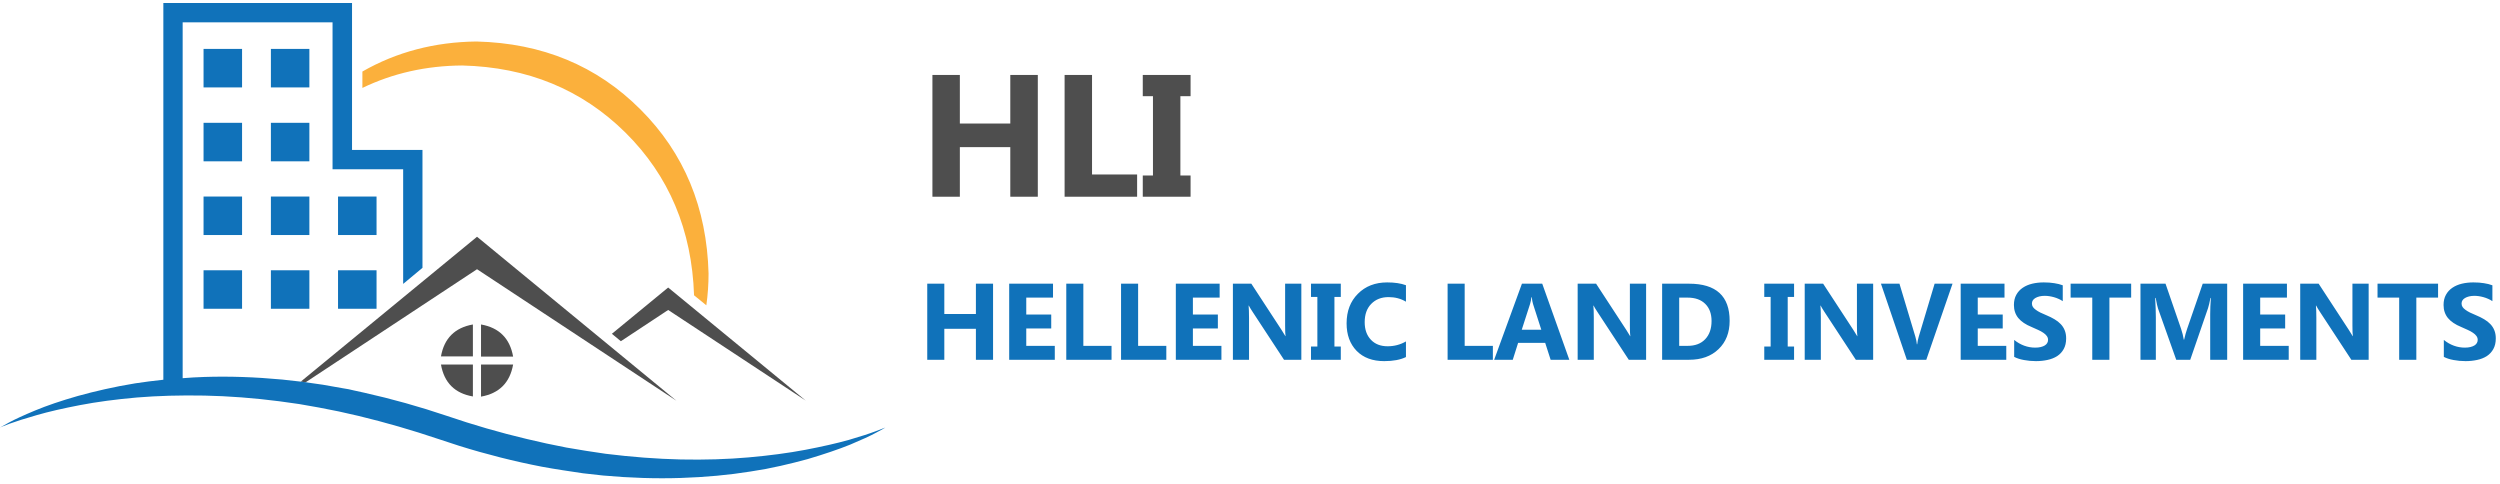
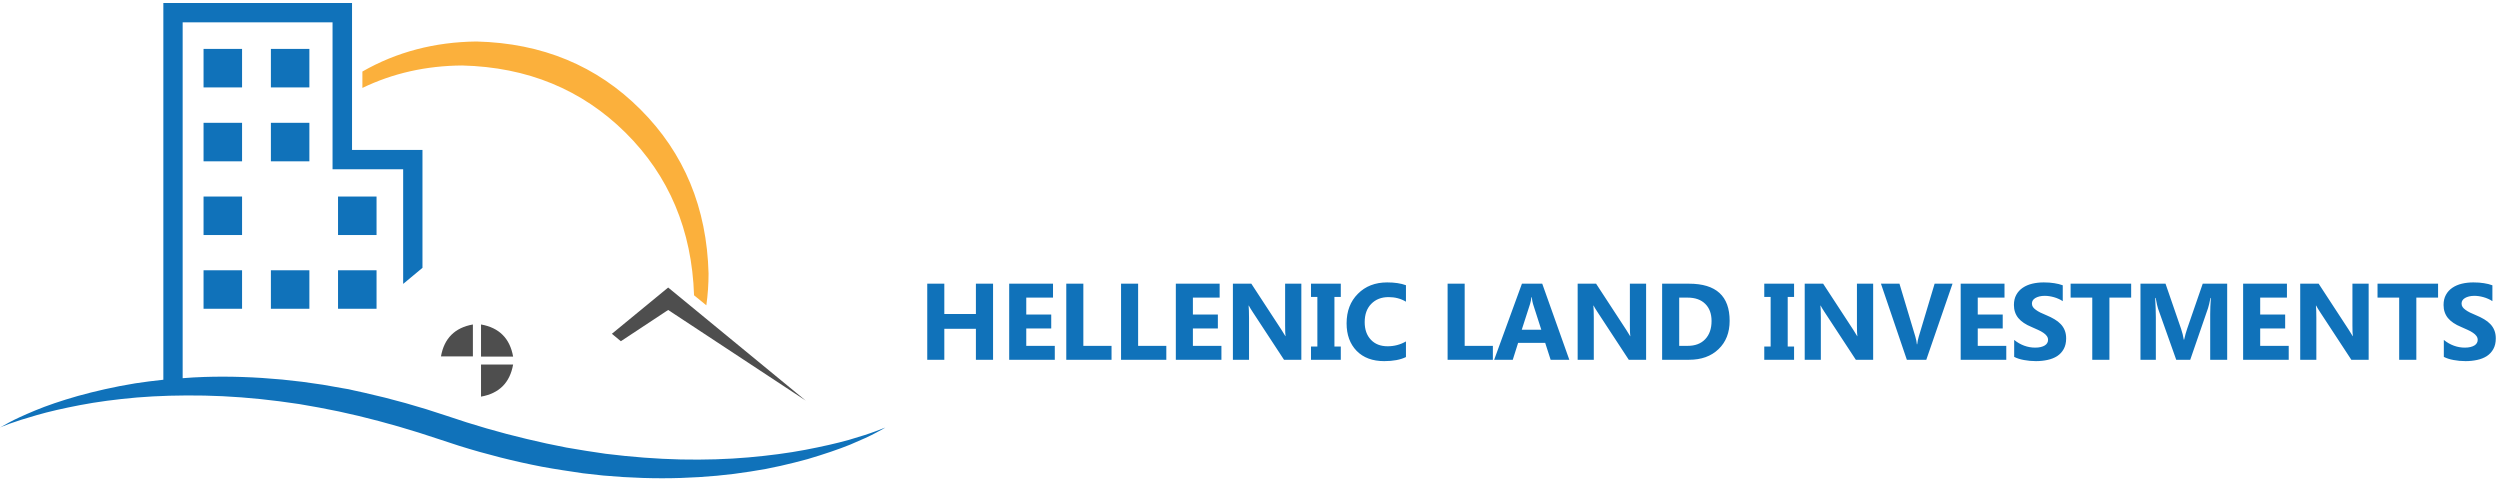
<svg xmlns="http://www.w3.org/2000/svg" xmlns:ns1="http://www.inkscape.org/namespaces/inkscape" version="1.1" width="575" height="111.25" id="svg2" xml:space="preserve">
  <defs id="defs6" />
  <g transform="matrix(1.25,0,0,-1.25,0,111.25)" id="g10">
    <g transform="scale(0.1,0.1)" id="g12">
-       <path d="m 555.941,187.512 c 2.11,-0.242 4.219,-0.551 6.36,-0.981 L 877.73,394.621 1244.65,152.59 877.73,454.379 553.398,187.82 c 0.864,-0.191 1.68,-0.308 2.543,-0.308" ns1:connector-curvature="0" id="path14" style="fill:#4e4e4e;fill-opacity:1;fill-rule:evenodd;stroke:none" />
      <path d="m 374.531,729.148 70.859,0 0,70.863 -70.859,0 0,-70.863 z" ns1:connector-curvature="0" id="path16" style="fill:#1072ba;fill-opacity:1;fill-rule:evenodd;stroke:none" />
      <path d="m 374.531,593.172 70.859,0 0,70.859 -70.859,0 0,-70.859 z" ns1:connector-curvature="0" id="path18" style="fill:#1072ba;fill-opacity:1;fill-rule:evenodd;stroke:none" />
      <path d="m 374.531,457.551 70.859,0 0,70.82 -70.859,0 0,-70.82 z" ns1:connector-curvature="0" id="path20" style="fill:#1072ba;fill-opacity:1;fill-rule:evenodd;stroke:none" />
      <path d="m 374.531,321.879 70.859,0 0,70.82 -70.859,0 0,-70.82 z" ns1:connector-curvature="0" id="path22" style="fill:#1072ba;fill-opacity:1;fill-rule:evenodd;stroke:none" />
      <path d="m 498.441,729.148 70.82,0 0,70.863 -70.82,0 0,-70.863 z" ns1:connector-curvature="0" id="path24" style="fill:#1072ba;fill-opacity:1;fill-rule:evenodd;stroke:none" />
      <path d="m 498.441,593.172 70.82,0 0,70.859 -70.82,0 0,-70.859 z" ns1:connector-curvature="0" id="path26" style="fill:#1072ba;fill-opacity:1;fill-rule:evenodd;stroke:none" />
-       <path d="m 498.441,457.551 70.82,0 0,70.82 -70.82,0 0,-70.82 z" ns1:connector-curvature="0" id="path28" style="fill:#1072ba;fill-opacity:1;fill-rule:evenodd;stroke:none" />
      <path d="m 498.441,321.879 70.82,0 0,70.82 -70.82,0 0,-70.82 z" ns1:connector-curvature="0" id="path30" style="fill:#1072ba;fill-opacity:1;fill-rule:evenodd;stroke:none" />
      <path d="m 621.988,457.551 70.863,0 0,70.82 -70.863,0 0,-70.82 z" ns1:connector-curvature="0" id="path32" style="fill:#1072ba;fill-opacity:1;fill-rule:evenodd;stroke:none" />
      <path d="m 621.988,321.879 70.863,0 0,70.82 -70.863,0 0,-70.82 z" ns1:connector-curvature="0" id="path34" style="fill:#1072ba;fill-opacity:1;fill-rule:evenodd;stroke:none" />
      <path d="m 885.078,233.879 59.063,0 c -5.942,33.473 -25.621,53.16 -59.063,59.101 l 0,-59.101" ns1:connector-curvature="0" id="path36" style="fill:#4e4e4e;fill-opacity:1;fill-rule:evenodd;stroke:none" />
      <path d="m 870.121,234.191 0,58.789 c -33.242,-5.941 -52.851,-25.511 -58.75,-58.789 l 58.75,0" ns1:connector-curvature="0" id="path38" style="fill:#4e4e4e;fill-opacity:1;fill-rule:evenodd;stroke:none" />
-       <path d="m 870.121,219.27 -58.75,0 c 5.899,-33.481 25.508,-53.051 58.75,-58.75 l 0,58.75" ns1:connector-curvature="0" id="path40" style="fill:#4e4e4e;fill-opacity:1;fill-rule:evenodd;stroke:none" />
      <path d="m 885.078,219.27 0,-59.071 c 33.442,5.942 53.121,25.59 59.063,59.071 l -59.063,0" ns1:connector-curvature="0" id="path42" style="fill:#4e4e4e;fill-opacity:1;fill-rule:evenodd;stroke:none" />
      <path d="m 1611.56,96.648 c -11.64,-4.449 -28.36,-9.848 -50.15,-16.207 -22.03,-6.141 -48.64,-12.191 -79.77,-18.133 -31.09,-5.898 -65.94,-10.539 -104.49,-13.938 -38.79,-3.402 -80.27,-4.691 -124.53,-3.793 -44.26,1.012 -90.32,4.531 -138.21,10.473 -11.87,1.91 -23.82,3.668 -35.89,5.391 -12.07,1.867 -24.14,3.898 -36.22,6.047 -24.37,4.652 -48.82,9.922 -73.39,15.863 -49.14,11.637 -98.129,25.859 -147.07,42.578 -50.199,16.949 -100.82,31.129 -151.84,42.539 -6.371,1.519 -12.73,2.89 -19.059,4.179 l -9.531,2.192 -9.531,1.601 c -12.738,2.34 -25.32,4.571 -37.82,6.68 -12.688,1.68 -25.309,3.469 -37.809,5.391 -12.5,1.476 -24.879,2.847 -37.148,4.136 -49.762,4.653 -97.422,6.25 -142.973,4.762 -13.551,-0.43 -26.91,-1.172 -40.039,-2.262 l 0,654.762 275.789,0 0,-270.351 129.922,0 0,-210.93 35.539,29.57 0,216.949 -129.61,0 0,270.352 -347.179,0 0,-693.199 c -18.051,-1.922 -35.281,-4.102 -51.801,-6.641 -9.73,-1.719 -19.262,-3.398 -28.59,-5.082 -9.34,-1.918 -18.441,-3.828 -27.351,-5.738 -8.668,-1.918 -17.149,-3.91 -25.43,-6.02 -8.199,-2.109 -16.289,-4.261 -24.098,-6.371 C 112.34,152.59 86.211,143.68 64.801,134.77 43.398,125.871 27.34,118.48 16.52,112.551 5.512,106.609 0,103.52 0,103.328 c 0,0.192 5.82,2.543 17.461,6.992 11.449,4.219 28.16,9.532 50.199,15.86 22.031,6.371 48.629,12.5 79.719,18.441 30.941,5.93 65.781,10.578 104.531,13.981 38.559,3.168 79.969,4.339 124.219,3.519 44.461,-0.902 90.551,-4.383 138.211,-10.512 12.031,-1.679 24.14,-3.398 36.211,-5.078 11.828,-2.109 23.898,-4.222 36.211,-6.371 24.328,-4.449 48.789,-9.64 73.359,-15.539 49.141,-11.883 98.16,-26.062 147.109,-42.582 49.961,-17.148 100.579,-31.449 151.829,-42.891 6.371,-1.25 12.703,-2.66 19.062,-4.098 l 19.07,-3.832 c 12.689,-2.34 25.309,-4.449 37.809,-6.367 12.7,-1.91 25.31,-3.832 37.77,-5.703 12.54,-1.289 24.93,-2.66 37.19,-4.137 49.57,-4.461 97.23,-5.941 142.97,-4.461 45.55,1.488 88.01,5.43 127.38,11.758 9.73,1.68 19.26,3.281 28.6,4.769 9.29,1.91 18.43,3.793 27.34,5.703 8.63,2.109 17.15,4.141 25.39,6.059 8.24,2.109 16.33,4.211 24.14,6.32 30.9,9.141 57.07,18.051 78.48,26.68 21.36,8.949 37.46,16.332 48.28,22.27 11.01,5.942 16.52,8.981 16.52,9.219 -0.19,0 -6.05,-2.226 -17.5,-6.68" ns1:connector-curvature="0" id="path44" style="fill:#1072ba;fill-opacity:1;fill-rule:evenodd;stroke:none" />
      <path d="m 1142.38,262.16 87.03,57.5 253.17,-166.801 -253.17,208.09 -103.55,-85.121 16.52,-13.668" ns1:connector-curvature="0" id="path46" style="fill:#4e4e4e;fill-opacity:1;fill-rule:evenodd;stroke:none" />
      <path d="m 1277.07,346.648 22.58,-18.398 c 2.73,19.262 4.1,38.75 4.1,58.441 -3.16,120.938 -44.88,221.52 -125.16,301.789 -80.27,80.469 -180.891,122.192 -301.789,125.161 -77.071,-0.86 -147.11,-19.262 -210,-55.27 l 0,-30.16 c 56.129,27.07 117.34,40.859 183.629,41.289 120.082,-2.969 220.23,-44.18 300.51,-123.59 80.08,-79.422 122.11,-179.14 126.13,-299.262" ns1:connector-curvature="0" id="path48" style="fill:#fbb03c;fill-opacity:1;fill-rule:evenodd;stroke:none" />
-       <path d="m 1909.57,528.02 -50.62,0 0,91.25 -92.82,0 0,-91.25 -50.47,0 0,224.058 50.47,0 0,-89.379 92.82,0 0,89.379 50.62,0 0,-224.058 z m 182.73,0 -133.43,0 0,224.058 50.47,0 0,-183.129 82.96,0 0,-40.929 z m 98.36,224.058 0,-39.058 -18.75,0 0,-145.942 18.75,0 0,-39.058 -87.96,0 0,39.058 18.75,0 0,145.942 -18.75,0 0,39.058" ns1:connector-curvature="0" id="path50" style="fill:#4e4e4e;fill-opacity:1;fill-rule:nonzero;stroke:none" />
      <path d="m 1827.23,228.02 -31.57,0 0,57.031 -58.12,0 0,-57.031 -31.41,0 0,140 31.41,0 0,-55.79 58.12,0 0,55.79 31.57,0 0,-140 z m 113.59,0 -83.91,0 0,140 80.63,0 0,-25.629 -49.22,0 0,-31.09 45.94,0 0,-25.629 -45.94,0 0,-32.031 52.5,0 0,-25.621 z m 104.41,0 -83.28,0 0,140 31.41,0 0,-114.379 51.87,0 0,-25.621 z m 100.79,0 -83.29,0 0,140 31.41,0 0,-114.379 51.88,0 0,-25.621 z m 101.4,0 -83.9,0 0,140 80.62,0 0,-25.629 -49.22,0 0,-31.09 45.94,0 0,-25.629 -45.94,0 0,-32.031 52.5,0 0,-25.621 z m 147.03,0 -31.87,0 -57.66,87.96 c -3.44,5.2 -5.78,9.11 -7.03,11.719 l -0.47,0 c 0.51,-5 0.78,-12.57 0.78,-22.648 l 0,-77.031 -29.68,0 0,140 33.9,0 55.63,-85.161 c 2.5,-3.871 4.84,-7.66 7.03,-11.41 l 0.31,0 c -0.55,3.211 -0.78,9.61 -0.78,19.223 l 0,77.348 29.84,0 0,-140 z m 72.62,140 0,-24.379 -11.72,0 0,-91.25 11.72,0 0,-24.371 -54.84,0 0,24.371 11.72,0 0,91.25 -11.72,0 0,24.379 54.84,0 z m 119.88,-135 c -10.23,-5 -23.55,-7.5 -40,-7.5 -21.48,0 -38.4,6.281 -50.78,18.902 -12.3,12.699 -18.44,29.566 -18.44,50.629 0,22.379 6.92,40.5 20.79,54.371 13.82,13.949 31.79,20.937 53.9,20.937 13.63,0 25.16,-1.718 34.53,-5.16 l 0,-30.308 c -9.37,5.629 -20.07,8.437 -32.03,8.437 -13.12,0 -23.75,-4.18 -31.87,-12.5 -8.05,-8.238 -12.03,-19.449 -12.03,-33.598 0,-13.55 3.78,-24.332 11.4,-32.339 7.58,-8.051 17.85,-12.032 30.78,-12.032 12.27,0 23.52,2.969 33.75,8.911 l 0,-28.75 z m 159.93,-5 -83.29,0 0,140 31.41,0 0,-114.379 51.88,0 0,-25.621 z m 140.66,0 -34.38,0 -10,31.089 -49.84,0 -9.84,-31.089 -34.22,0 51.09,140 37.35,0 49.84,-140 z m -51.56,55.308 -15.16,47.192 c -1.05,3.429 -1.84,7.57 -2.34,12.5 l -0.78,0 c -0.32,-4.071 -1.1,-8.129 -2.35,-12.192 l -15.31,-47.5 35.94,0 z m 192.85,-55.308 -31.88,0 -57.65,87.96 c -3.44,5.2 -5.78,9.11 -7.03,11.719 l -0.47,0 c 0.5,-5 0.78,-12.57 0.78,-22.648 l 0,-77.031 -29.69,0 0,140 33.91,0 55.62,-85.161 c 2.5,-3.871 4.85,-7.66 7.03,-11.41 l 0.32,0 c -0.55,3.211 -0.79,9.61 -0.79,19.223 l 0,77.348 29.85,0 0,-140 z m 29.49,0 0,140 49.53,0 c 49.77,0 74.69,-22.782 74.69,-68.29 0,-21.789 -6.84,-39.179 -20.47,-52.179 -13.55,-13.051 -31.64,-19.531 -54.22,-19.531 l -49.53,0 z m 31.41,114.371 0,-88.75 15.62,0 c 13.75,0 24.45,4.058 32.19,12.187 7.81,8.203 11.72,19.41 11.72,33.594 0,13.316 -3.87,23.789 -11.56,31.406 -7.74,7.692 -18.56,11.563 -32.5,11.563 l -15.47,0 z m 211.36,25.629 0,-24.379 -11.71,0 0,-91.25 11.71,0 0,-24.371 -54.84,0 0,24.371 11.72,0 0,91.25 -11.72,0 0,24.379 54.84,0 z m 145.51,-140 -31.87,0 -57.66,87.96 c -3.44,5.2 -5.78,9.11 -7.03,11.719 l -0.47,0 c 0.51,-5 0.78,-12.57 0.78,-22.648 l 0,-77.031 -29.69,0 0,140 33.91,0 55.63,-85.161 c 2.5,-3.871 4.84,-7.66 7.03,-11.41 l 0.31,0 c -0.55,3.211 -0.78,9.61 -0.78,19.223 l 0,77.348 29.84,0 0,-140 z m 146.06,140 -48.28,-140 -35.79,0 -47.65,140 34.06,0 29.22,-97.348 c 1.56,-5.313 2.5,-10 2.81,-14.063 l 0.63,0 c 0.39,4.371 1.4,9.141 2.96,14.371 l 29.07,97.04 32.97,0 z m 98.9,-140 -83.9,0 0,140 80.62,0 0,-25.629 -49.22,0 0,-31.09 45.94,0 0,-25.629 -45.94,0 0,-32.031 52.5,0 0,-25.621 z m 14.53,5.308 0,31.25 c 5.71,-4.687 11.88,-8.238 18.44,-10.629 6.64,-2.418 13.36,-3.59 20.16,-3.59 3.94,0 7.38,0.352 10.31,1.09 3.01,0.711 5.51,1.723 7.5,2.973 1.95,1.25 3.44,2.699 4.38,4.379 1.01,1.75 1.56,3.668 1.56,5.777 0,2.692 -0.78,5.082 -2.35,7.192 -1.56,2.179 -3.71,4.14 -6.4,5.929 -2.74,1.879 -5.94,3.641 -9.69,5.321 -3.67,1.75 -7.62,3.511 -11.88,5.308 -10.93,4.453 -19.14,10 -24.53,16.563 -5.31,6.64 -7.97,14.609 -7.97,23.91 0,7.258 1.45,13.508 4.38,18.75 2.89,5.308 6.88,9.609 11.88,12.969 5.07,3.429 10.93,5.929 17.5,7.5 6.64,1.558 13.67,2.339 21.09,2.339 7.26,0 13.75,-0.468 19.37,-1.41 5.71,-0.859 10.94,-2.148 15.63,-3.898 l 0,-29.223 c -2.31,1.641 -4.85,3.051 -7.66,4.223 -2.73,1.25 -5.58,2.258 -8.59,3.121 -2.93,0.816 -5.86,1.449 -8.75,1.879 -2.81,0.39 -5.55,0.621 -8.13,0.621 -3.67,0 -6.95,-0.391 -9.84,-1.094 -2.93,-0.738 -5.43,-1.719 -7.5,-2.969 -1.99,-1.168 -3.55,-2.621 -4.69,-4.379 -1.05,-1.679 -1.56,-3.589 -1.56,-5.781 0,-2.418 0.63,-4.527 1.87,-6.398 1.26,-1.801 3.01,-3.52 5.32,-5.16 2.26,-1.68 5.04,-3.36 8.28,-5 3.2,-1.563 6.87,-3.2 10.94,-4.84 5.62,-2.313 10.66,-4.813 15.15,-7.5 4.46,-2.621 8.28,-5.59 11.41,-8.91 3.2,-3.36 5.66,-7.153 7.34,-11.411 1.76,-4.289 2.66,-9.21 2.66,-14.839 0,-7.813 -1.52,-14.371 -4.53,-19.692 -2.93,-5.308 -6.96,-9.648 -12.03,-12.969 -5.12,-3.242 -11.06,-5.582 -17.82,-7.031 -6.68,-1.437 -13.75,-2.179 -21.25,-2.179 -7.73,0 -15.07,0.699 -22.03,2.031 -6.87,1.25 -12.89,3.16 -17.97,5.777 z m 215.24,109.063 -40,0 0,-114.371 -31.56,0 0,114.371 -39.85,0 0,25.629 111.41,0 0,-25.629 z m 176.68,-114.371 -31.25,0 0,83.75 c 0,9.058 0.39,19.058 1.25,30 l -0.78,0 c -1.68,-8.559 -3.13,-14.77 -4.38,-18.598 l -32.81,-95.152 -25.78,0 -33.44,94.21 c -0.94,2.579 -2.42,9.11 -4.37,19.54 l -0.94,0 c 0.82,-13.75 1.25,-25.86 1.25,-36.25 l 0,-77.5 -28.28,0 0,140 46.09,0 28.59,-82.969 c 2.27,-6.68 3.95,-13.36 5,-20 l 0.63,0 c 1.76,7.687 3.63,14.41 5.62,20.148 l 28.6,82.821 45,0 0,-140 z m 113.24,0 -83.91,0 0,140 80.63,0 0,-25.629 -49.22,0 0,-31.09 45.94,0 0,-25.629 -45.94,0 0,-32.031 52.5,0 0,-25.621 z m 147.07,0 -31.87,0 -57.66,87.96 c -3.44,5.2 -5.78,9.11 -7.03,11.719 l -0.47,0 c 0.51,-5 0.78,-12.57 0.78,-22.648 l 0,-77.031 -29.69,0 0,140 33.91,0 55.62,-85.161 c 2.5,-3.871 4.85,-7.66 7.04,-11.41 l 0.31,0 c -0.55,3.211 -0.78,9.61 -0.78,19.223 l 0,77.348 29.84,0 0,-140 z m 127.73,114.371 -40,0 0,-114.371 -31.56,0 0,114.371 -39.84,0 0,25.629 111.4,0 0,-25.629 z m 10.59,-109.063 0,31.25 c 5.7,-4.687 11.88,-8.238 18.44,-10.629 6.64,-2.418 13.36,-3.59 20.15,-3.59 3.95,0 7.39,0.352 10.32,1.09 3,0.711 5.5,1.723 7.5,2.973 1.95,1.25 3.43,2.699 4.37,4.379 1.02,1.75 1.56,3.668 1.56,5.777 0,2.692 -0.78,5.082 -2.34,7.192 -1.56,2.179 -3.71,4.14 -6.41,5.929 -2.73,1.879 -5.93,3.641 -9.68,5.321 -3.67,1.75 -7.62,3.511 -11.88,5.308 -10.94,4.453 -19.14,10 -24.53,16.563 -5.31,6.64 -7.97,14.609 -7.97,23.91 0,7.258 1.45,13.508 4.38,18.75 2.89,5.308 6.87,9.609 11.87,12.969 5.08,3.429 10.94,5.929 17.5,7.5 6.64,1.558 13.67,2.339 21.1,2.339 7.26,0 13.75,-0.468 19.37,-1.41 5.7,-0.859 10.94,-2.148 15.63,-3.898 l 0,-29.223 c -2.31,1.641 -4.85,3.051 -7.66,4.223 -2.74,1.25 -5.59,2.258 -8.59,3.121 -2.93,0.816 -5.86,1.449 -8.75,1.879 -2.82,0.39 -5.55,0.621 -8.13,0.621 -3.67,0 -6.95,-0.391 -9.84,-1.094 -2.93,-0.738 -5.43,-1.719 -7.5,-2.969 -2,-1.168 -3.56,-2.621 -4.69,-4.379 -1.06,-1.679 -1.56,-3.589 -1.56,-5.781 0,-2.418 0.62,-4.527 1.87,-6.398 1.25,-1.801 3.01,-3.52 5.31,-5.16 2.27,-1.68 5.04,-3.36 8.29,-5 3.2,-1.563 6.87,-3.2 10.93,-4.84 5.63,-2.313 10.67,-4.813 15.16,-7.5 4.45,-2.621 8.28,-5.59 11.41,-8.91 3.2,-3.36 5.66,-7.153 7.34,-11.411 1.76,-4.289 2.66,-9.21 2.66,-14.839 0,-7.813 -1.53,-14.371 -4.54,-19.692 -2.93,-5.308 -6.95,-9.648 -12.03,-12.969 -5.11,-3.242 -11.05,-5.582 -17.81,-7.031 -6.68,-1.437 -13.75,-2.179 -21.25,-2.179 -7.73,0 -15.08,0.699 -22.03,2.031 -6.88,1.25 -12.89,3.16 -17.97,5.777" ns1:connector-curvature="0" id="path52" style="fill:#1072ba;fill-opacity:1;fill-rule:nonzero;stroke:none" />
    </g>
  </g>
</svg>